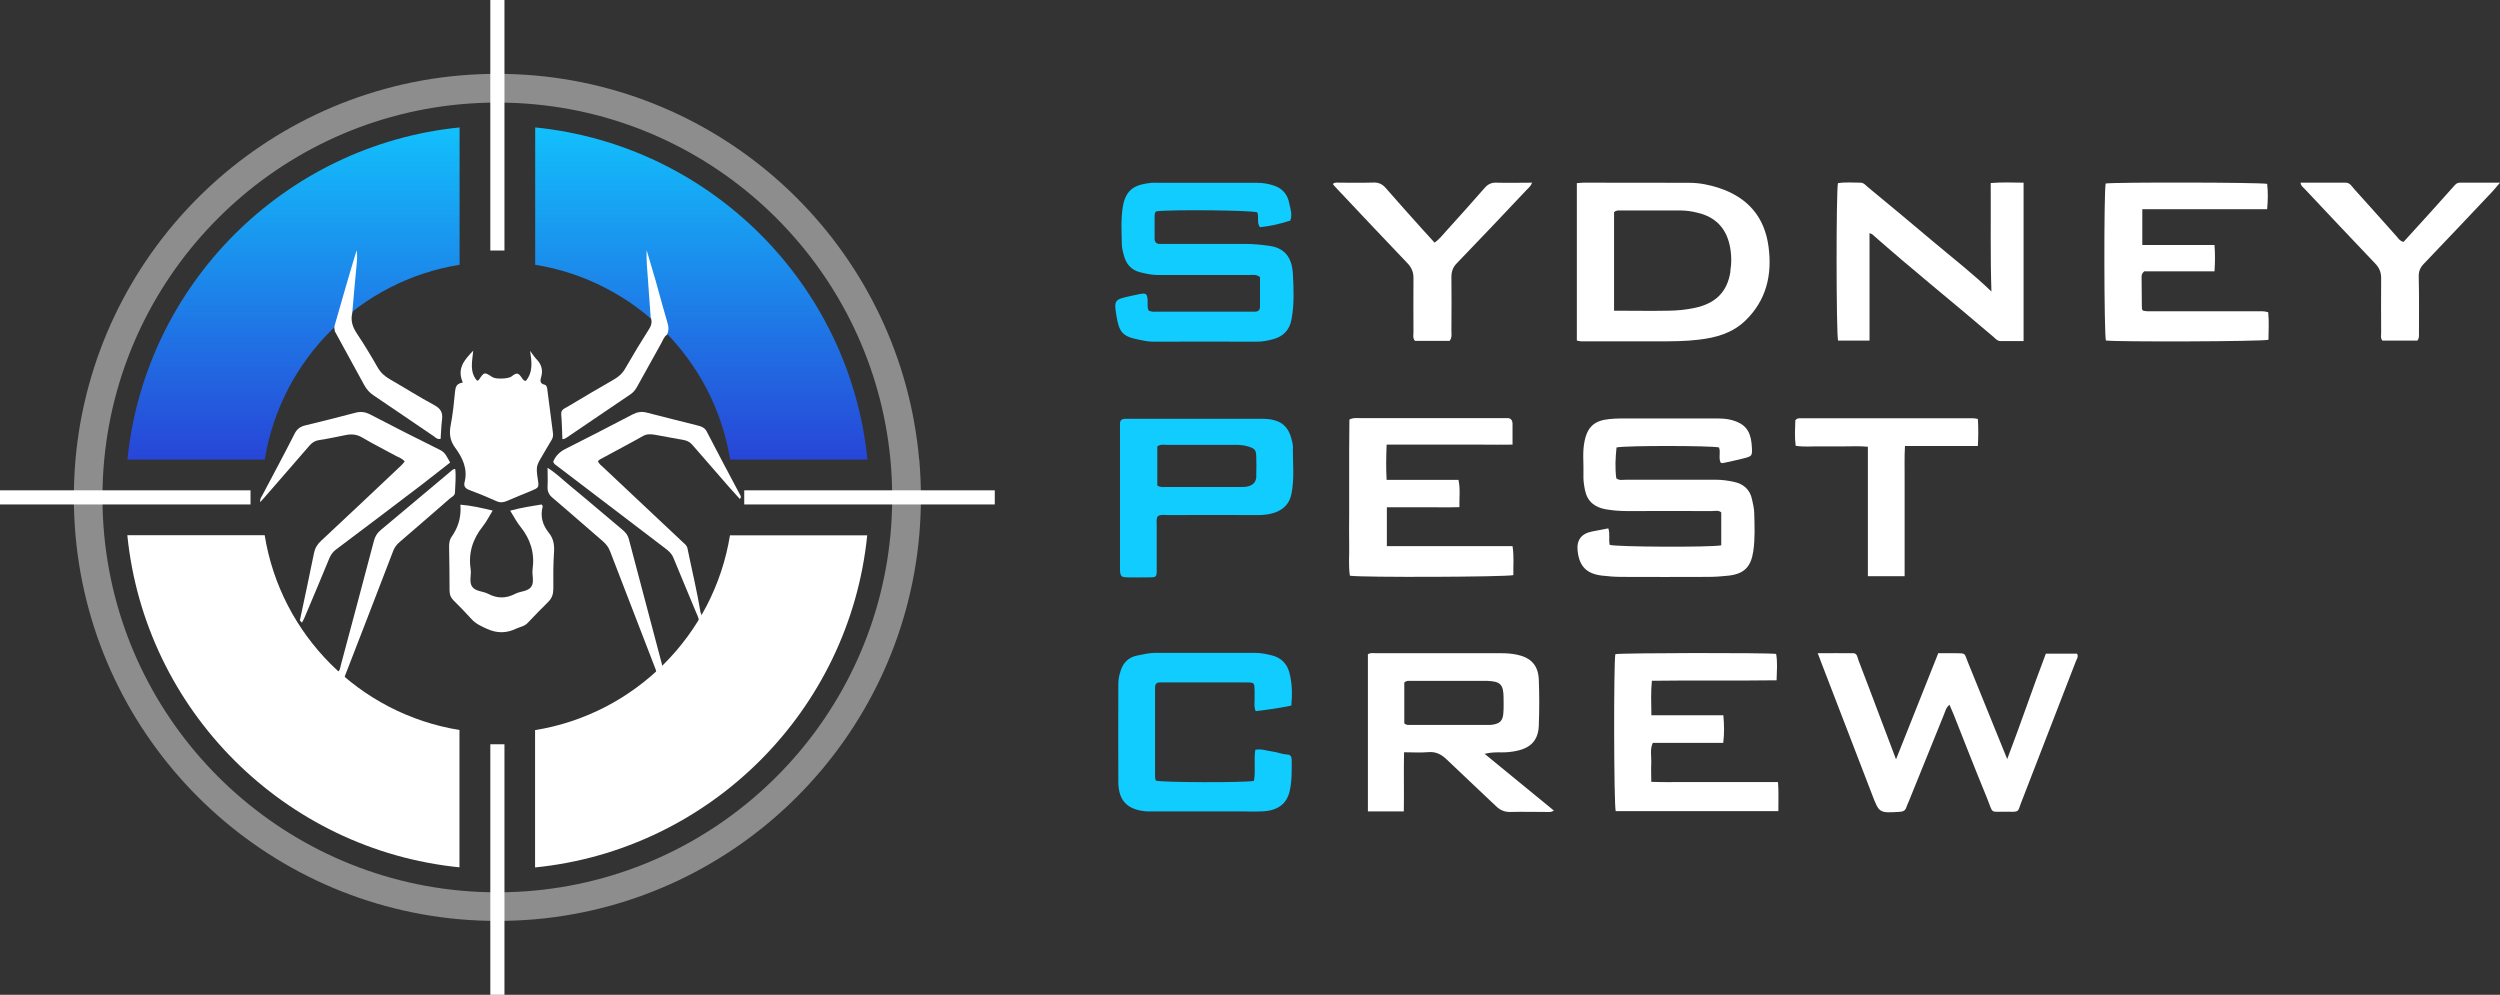
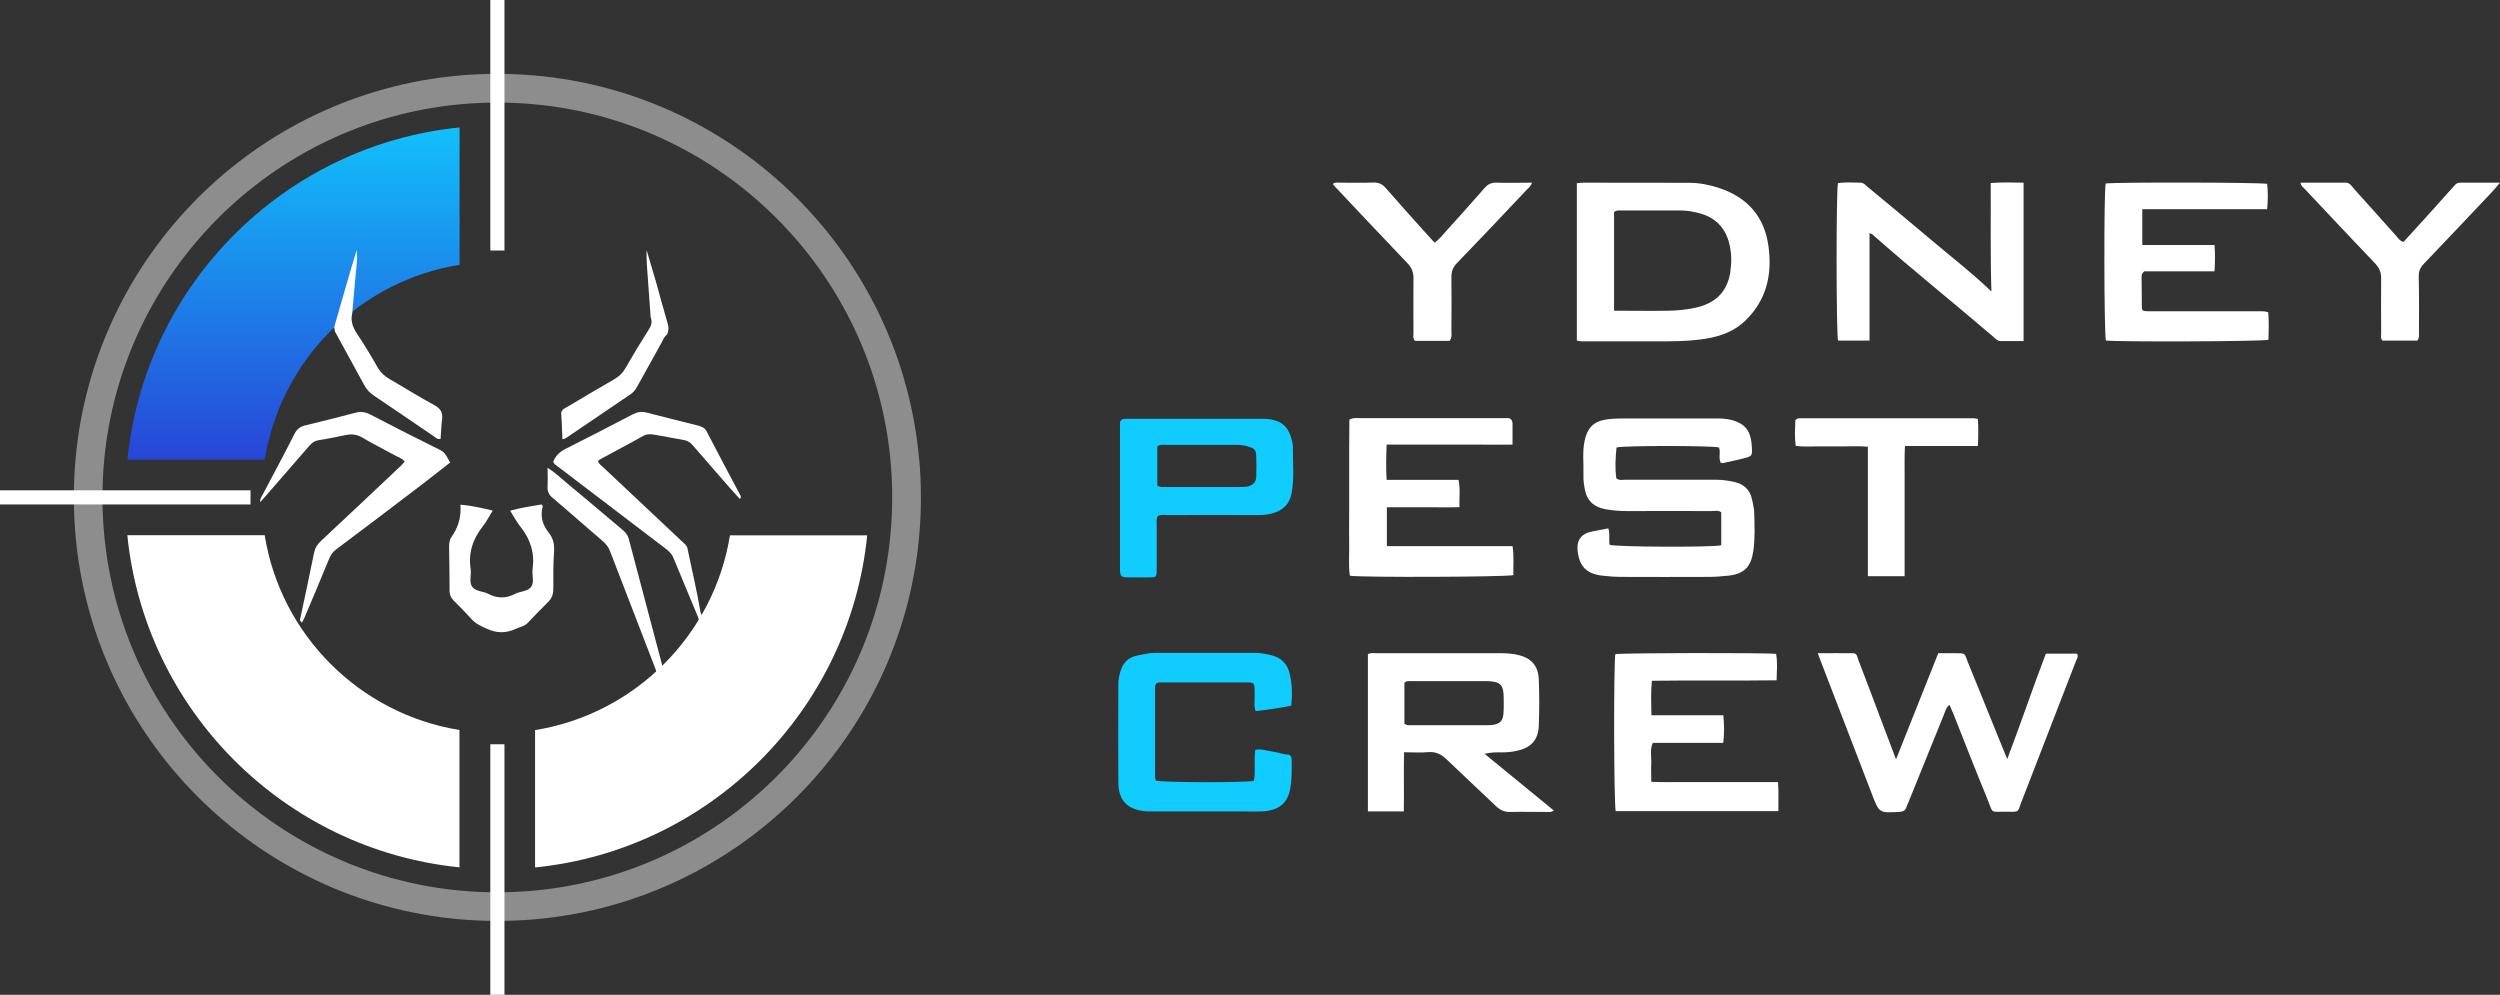
<svg xmlns="http://www.w3.org/2000/svg" xmlns:xlink="http://www.w3.org/1999/xlink" id="Layer_2" data-name="Layer 2" viewBox="0 0 212.26 84.46">
  <rect x="0" y="0" width="212.26" height="84.46" fill="#333333" stroke="none" />
  <defs>
    <style>
      .cls-1 {
        fill: url(#linear-gradient);
      }

      .cls-1, .cls-2, .cls-3, .cls-4, .cls-5 {
        stroke-width: 0px;
      }

      .cls-2 {
        fill: url(#linear-gradient-2);
      }

      .cls-3 {
        fill: #10ccff;
      }

      .cls-4 {
        fill: #8d8d8e;
      }

      .cls-5 {
        fill: #fff;
      }
    </style>
    <linearGradient id="linear-gradient" x1="59.54" y1="45.37" x2="59.54" y2="8.02" gradientUnits="userSpaceOnUse">
      <stop offset="0" stop-color="#2c2acf" />
      <stop offset="1" stop-color="#10ccff" />
    </linearGradient>
    <linearGradient id="linear-gradient-2" x1="24.92" y1="45.37" x2="24.92" y2="8.02" xlink:href="#linear-gradient" />
  </defs>
  <g id="Layer_4" data-name="Layer 4">
    <g>
      <path class="cls-5" d="m164.58,55.46c.51,0,.96,0,1.4,0,.97,0,.79,0,1.08.71.78,1.9,1.54,3.82,2.32,5.72.32.8.65,1.59,1.04,2.56,1.17-3.06,2.16-6.02,3.28-8.95h2.65c.14.26-.02.44-.09.62-1.56,4.03-3.12,8.06-4.68,12.09-.27.7-.11.73-1.06.71-1.68-.04-1.21.3-1.86-1.27-.95-2.31-1.86-4.64-2.78-6.97-.11-.26-.22-.52-.36-.84-.29.22-.35.53-.46.8-1.01,2.48-2.01,4.97-3.02,7.46-.06.14-.13.28-.18.43-.09.3-.28.38-.58.4-1.73.1-1.73.11-2.34-1.49-1.45-3.77-2.9-7.53-4.35-11.3-.07-.19-.14-.39-.26-.68,1.05,0,2.03-.01,3.01,0,.34,0,.36.34.44.57.62,1.6,1.22,3.21,1.83,4.82.43,1.14.86,2.29,1.37,3.62,1.23-3.09,2.4-6.02,3.59-9.02Z" />
      <path class="cls-5" d="m146.09,39.27c-.2-.4.02-.87-.14-1.28-.65-.16-7.92-.17-8.7,0-.09.86-.14,1.74-.02,2.62.26.21.56.12.83.12,2.53,0,5.07.01,7.6,0,.53,0,1.04.07,1.55.18.81.17,1.36.64,1.54,1.47.08.38.18.77.19,1.15.03,1.09.08,2.19-.08,3.28-.2,1.31-.76,1.9-2.06,2.06-.6.07-1.2.11-1.8.11-2.43.01-4.86.01-7.28,0-.57,0-1.15-.04-1.72-.11-1.29-.16-1.9-.78-2.05-2.06q-.17-1.4,1.2-1.68c.46-.09.92-.18,1.4-.27.17.47.01.95.12,1.4.55.18,8.51.22,9.47.04v-2.8c-.24-.2-.54-.11-.81-.11-2.4,0-4.8-.01-7.21,0-.6,0-1.2-.05-1.79-.15-.93-.17-1.56-.65-1.76-1.63-.09-.44-.15-.87-.13-1.32.03-.94-.1-1.88.09-2.81.25-1.25.85-1.78,2.12-1.9.31-.03.63-.05.94-.05,2.66,0,5.33,0,7.99,0,.49,0,.99,0,1.48.14,1.04.29,1.53.85,1.65,1.93,0,.08.01.16.02.23.06.89.07.9-.78,1.11-.56.14-1.12.26-1.68.38-.05.01-.1-.02-.17-.03Z" />
-       <path class="cls-5" d="m126.06,64c.53-.13,1-.13,1.47-.12.42,0,.83-.04,1.24-.13,1.21-.25,1.84-.92,1.88-2.15.05-1.3.05-2.61,0-3.91-.05-1.2-.67-1.85-1.83-2.1-.46-.1-.93-.13-1.4-.13-3.52,0-7.05,0-10.57,0-.23,0-.47-.06-.71.09v13.34h3.05c.03-1.71-.02-3.33.02-5.02.76,0,1.41.05,2.05-.01.67-.06,1.13.2,1.59.64,1.37,1.32,2.77,2.61,4.15,3.93.36.35.73.52,1.25.51,1.04-.03,2.09,0,3.13,0,.16,0,.34.03.55-.12-1.99-1.63-3.93-3.22-5.86-4.8Zm-6.39-2.45c-.13,0-.26.02-.44-.13v-3.47c.2-.19.42-.14.62-.14,2.09,0,4.18,0,6.27,0,.05,0,.1,0,.16,0,1.11.04,1.37.3,1.38,1.42,0,.44.02.89-.02,1.33-.05.64-.29.87-.92.97-.13.02-.26.02-.39.02-2.22,0-4.44,0-6.66,0Z" />
-       <path class="cls-3" d="m97.51,26.35c.26.16.5.11.73.11,2.64,0,5.28,0,7.91,0,.13,0,.26,0,.39,0,.28,0,.44-.12.44-.42,0-.86,0-1.71,0-2.51-.32-.26-.62-.18-.9-.18-2.59,0-5.17-.01-7.76,0-.53,0-1.03-.11-1.54-.24-.76-.2-1.18-.72-1.37-1.46-.07-.28-.15-.56-.16-.84-.02-1.07-.09-2.13.07-3.2.26-1.68,1.21-1.95,2.46-2.09.18-.02.37,0,.55,0,2.79,0,5.59,0,8.38,0,.51,0,.99.08,1.46.24.74.24,1.16.78,1.3,1.52.08.45.28.91.08,1.45-.82.26-1.69.48-2.58.56-.29-.42-.06-.87-.22-1.26-.53-.18-7.2-.25-8.57-.09-.17.13-.15.32-.15.5,0,.6,0,1.2,0,1.8,0,.33.15.48.48.47.18,0,.37,0,.55,0,2.22,0,4.44.01,6.66,0,.71,0,1.41.07,2.1.17,1.2.18,1.87.92,1.95,2.36.07,1.29.13,2.6-.12,3.9-.17.91-.73,1.44-1.56,1.66-.47.13-.96.22-1.46.21-2.9-.01-5.8-.01-8.7,0-.43,0-.83-.08-1.24-.17-1.42-.28-1.68-.65-1.91-2.09-.21-1.27-.12-1.32,1.13-1.6.28-.06.56-.12.84-.18.58-.11.66-.03.69.59.01.26-.04.52.07.8Z" />
+       <path class="cls-5" d="m126.06,64c.53-.13,1-.13,1.47-.12.42,0,.83-.04,1.24-.13,1.21-.25,1.84-.92,1.88-2.15.05-1.3.05-2.61,0-3.91-.05-1.2-.67-1.85-1.83-2.1-.46-.1-.93-.13-1.4-.13-3.52,0-7.05,0-10.57,0-.23,0-.47-.06-.71.09v13.34h3.05c.03-1.71-.02-3.33.02-5.02.76,0,1.41.05,2.05-.01.67-.06,1.13.2,1.59.64,1.37,1.32,2.77,2.61,4.15,3.93.36.35.73.52,1.25.51,1.04-.03,2.09,0,3.13,0,.16,0,.34.03.55-.12-1.99-1.63-3.93-3.22-5.86-4.8m-6.39-2.45c-.13,0-.26.02-.44-.13v-3.47c.2-.19.42-.14.62-.14,2.09,0,4.18,0,6.27,0,.05,0,.1,0,.16,0,1.11.04,1.37.3,1.38,1.42,0,.44.02.89-.02,1.33-.05.64-.29.87-.92.97-.13.02-.26.02-.39.02-2.22,0-4.44,0-6.66,0Z" />
      <path class="cls-5" d="m150.16,20.97c-.33-2.56-1.78-4.21-4.21-5.01-.82-.27-1.67-.44-2.53-.44-2.98-.01-5.95-.01-8.93-.01-.18,0-.36.02-.61.04v13.36c.29.1.55.07.8.07,2.04,0,4.07,0,6.11,0,1.15,0,2.29,0,3.44-.14,1.48-.17,2.87-.56,3.97-1.63,1.77-1.72,2.27-3.86,1.96-6.23Zm-3.24,2.09c-.27,1.75-1.28,2.72-3.07,3.09-.72.15-1.45.22-2.17.23-1.51.03-3.02,0-4.64,0v-8.36c.2-.19.39-.15.56-.15,1.7,0,3.39,0,5.09,0,.5,0,.99.08,1.47.2,1.45.35,2.36,1.25,2.69,2.72.17.75.18,1.51.06,2.25Z" />
      <path class="cls-5" d="m169.08,24.76c-.1-3.16-.04-6.15-.06-9.22.96-.08,1.85-.04,2.79-.03v13.45c-.68,0-1.32,0-1.97,0-.25,0-.42-.21-.59-.36-3.41-2.92-6.91-5.72-10.27-8.69-.05-.05-.13-.06-.25-.12v9.13h-2.67c-.16-.61-.17-12.63-.01-13.37.64-.1,1.29-.04,1.93-.04.26,0,.41.21.59.36,1.85,1.53,3.7,3.06,5.53,4.61,1.63,1.38,3.33,2.68,4.99,4.28Z" />
      <path class="cls-3" d="m109.62,59.91c-1.04.22-2.01.35-3.01.47-.18-.45-.06-.89-.09-1.33,0-.13,0-.26,0-.39-.01-.7-.02-.71-.69-.72-.44,0-.89,0-1.33,0-1.83,0-3.66,0-5.48,0-.18,0-.37,0-.55,0-.25,0-.39.12-.4.38,0,.13,0,.26,0,.39,0,2.32,0,4.64,0,6.97,0,.21-.02.42.07.6.62.16,7.52.18,8.32.02.17-.85-.02-1.74.12-2.64.53-.11,1,.1,1.47.15.41.05.8.23,1.22.25.3,0,.4.19.4.46,0,.88.03,1.77-.17,2.64-.25,1.1-1.02,1.68-2.36,1.73-.68.03-1.36,0-2.04,0-2.32,0-4.65,0-6.97,0-.26,0-.52.01-.78,0-1.53-.12-2.39-.82-2.4-2.48-.02-2.79,0-5.58,0-8.37,0-.37.08-.72.19-1.07.22-.71.68-1.17,1.41-1.31.51-.1,1.01-.23,1.54-.23,2.82,0,5.64,0,8.46,0,.5,0,.99.1,1.46.22.76.19,1.28.72,1.47,1.48.23.89.25,1.8.16,2.77Z" />
      <path class="cls-5" d="m117.73,37.76c-.04,1.06-.06,1.98,0,2.98h6.1c.17.78.06,1.5.08,2.32-1.04.03-2.05,0-3.05.01-1.02,0-2.03,0-3.11,0v3.3h10.67c.14.88.05,1.68.07,2.46-.61.16-12.89.21-13.88.05-.13-.85-.04-1.73-.06-2.61-.02-.89,0-1.77,0-2.66s0-1.83,0-2.74c0-.89,0-1.77,0-2.66,0-.88.01-1.76.02-2.59.34-.17.61-.12.87-.12,4.02,0,8.04,0,12.07,0,.13,0,.26,0,.39,0,.37-.03.52.16.52.51,0,.54,0,1.09,0,1.74-.93.02-1.81,0-2.69,0-.89,0-1.78,0-2.66,0h-5.33Z" />
      <path class="cls-5" d="m146.31,63.07h-5.98c-.26.57-.11,1.13-.13,1.66-.03.52,0,1.04,0,1.65.93.04,1.81.02,2.69.02.89,0,1.78,0,2.66,0h2.66c.89,0,1.77,0,2.75,0,.07.83.02,1.63.03,2.47h-13.81c-.16-.61-.18-12.56-.03-13.33.6-.11,12.79-.13,13.65-.02.13.7.06,1.42.04,2.24-3.53.05-7.04-.01-10.59.04-.1.99-.05,1.92-.04,2.93h6.11c.07.81.09,1.54-.01,2.34Z" />
      <path class="cls-5" d="m192.58,26.52c.08.8.03,1.57.02,2.33-.6.15-12.86.19-13.8.06-.16-.59-.18-12.61-.02-13.33.79-.12,13.08-.1,13.71.03.08.68.07,1.38,0,2.15h-10.6v3.04h6.13c.06.79.05,1.48,0,2.24h-5.97c-.22.19-.22.34-.22.5,0,.78.02,1.56.02,2.35,0,.5,0,.51.52.54.18,0,.37,0,.55,0,2.9,0,5.8,0,8.7,0,.28,0,.57-.04.96.08Z" />
      <path class="cls-3" d="m109.78,38.02c0-.28-.07-.57-.15-.84-.21-.72-.6-1.26-1.36-1.48-.33-.1-.66-.14-1-.14-3.81,0-7.62,0-11.43,0-.11,0-.21,0-.31,0-.29,0-.44.13-.44.42,0,.21,0,.42,0,.63v11.34c0,.16,0,.31,0,.47.03.5.11.59.61.6.6.02,1.2,0,1.8,0,.7,0,.71-.01.71-.69,0-1.25,0-2.5,0-3.75,0-.25-.06-.52.1-.76.27-.16.56-.09.84-.09,2.56,0,5.12-.01,7.67,0,.48,0,.95-.05,1.39-.2.76-.26,1.28-.77,1.44-1.6.26-1.29.11-2.6.12-3.9Zm-3.11,2.36c-.01.51-.21.77-.69.91-.2.05-.41.06-.62.06-2.14,0-4.29,0-6.43,0-.2,0-.42.04-.67-.13v-3.32c.28-.2.55-.13.81-.13,1.96,0,3.92,0,5.88,0,.34,0,.67.03,1,.13.57.17.7.29.71.85.02.55.02,1.09,0,1.64Z" />
      <path class="cls-5" d="m161.71,48.92h-3.12v-10.99c-.72-.07-1.39-.03-2.05-.03-.68,0-1.36,0-2.04,0-.67-.01-1.35.06-2.04-.05-.1-.76-.05-1.48-.03-2.17.05-.05.07-.07.09-.08.02-.02.04-.04.06-.05.08-.02.15-.04.23-.04,4.91,0,9.81,0,14.72,0,.1,0,.2.03.4.06.05.74.04,1.48,0,2.3h-6.19c-.06.98-.02,1.88-.03,2.78,0,.91,0,1.82,0,2.74v2.74c0,.91,0,1.82,0,2.81Z" />
      <path class="cls-5" d="m130.08,15.5c-.11.33-.33.48-.51.67-1.95,2.07-3.9,4.13-5.88,6.18-.34.35-.46.71-.46,1.18.02,1.51.01,3.02,0,4.54,0,.28.07.58-.15.87h-2.94c-.21-.22-.13-.5-.13-.75,0-1.51-.02-3.02,0-4.54.01-.53-.15-.93-.52-1.31-2.06-2.15-4.09-4.32-6.13-6.48-.07-.07-.13-.16-.2-.24.2-.17.41-.11.6-.11.94,0,1.88.02,2.82-.01.46-.02.78.12,1.08.47,1.02,1.18,2.08,2.34,3.12,3.51.33.37.66.73,1.02,1.12.43-.3.71-.68,1.02-1.02,1.08-1.2,2.17-2.4,3.23-3.62.28-.32.58-.47,1.01-.45.99.03,1.97,0,2.99,0Z" />
      <path class="cls-5" d="m212.26,15.51c-.3.35-.49.59-.7.81-1.92,2.03-3.83,4.06-5.76,6.07-.31.32-.45.63-.44,1.1.04,1.62.02,3.23.02,4.85,0,.18.02.37-.13.58h-2.97c-.18-.21-.11-.45-.11-.68,0-1.54-.02-3.08,0-4.61,0-.51-.15-.88-.5-1.25-2.02-2.11-4.01-4.24-6.02-6.37-.12-.13-.3-.22-.32-.5,1.28,0,2.55,0,3.82,0,.37,0,.53.31.73.54,1.21,1.33,2.4,2.68,3.6,4.02.15.17.27.39.59.47.69-.76,1.41-1.54,2.12-2.33.7-.77,1.39-1.56,2.09-2.33.15-.17.29-.37.57-.37,1.09,0,2.17,0,3.41,0Z" />
      <path class="cls-5" d="m61.98,45.44c-1.37,8.48-8.07,15.18-16.55,16.55v11.66c14.87-1.5,26.7-13.33,28.2-28.2h-11.66Z" />
      <path class="cls-5" d="m22.47,45.44h-11.66c1.5,14.87,13.33,26.7,28.2,28.2v-11.66c-8.48-1.37-15.18-8.07-16.54-16.55Z" />
-       <path class="cls-1" d="m45.44,10.82v11.66c8.48,1.37,15.18,8.06,16.55,16.54h11.66c-1.5-14.88-13.33-26.7-28.2-28.2Z" />
      <path class="cls-2" d="m10.82,39.02h11.66c1.37-8.48,8.07-15.18,16.54-16.54v-11.66c-14.87,1.5-26.7,13.33-28.2,28.2Z" />
      <path class="cls-4" d="m78.04,39.02c-1.53-17.3-15.31-31.07-32.61-32.61-1.06-.09-2.13-.14-3.21-.14s-2.15.05-3.21.14C21.72,7.94,7.94,21.72,6.41,39.02c-.09,1.06-.14,2.13-.14,3.21s.05,2.15.14,3.21c1.53,17.3,15.31,31.08,32.61,32.61,1.06.09,2.13.14,3.21.14s2.15-.05,3.21-.14c17.3-1.53,31.08-15.31,32.61-32.61.09-1.06.14-2.13.14-3.21s-.05-2.15-.14-3.21Zm-2.44,6.42c-1.52,15.96-14.21,28.65-30.17,30.17-1.06.1-2.13.15-3.21.15s-2.15-.05-3.21-.15c-15.95-1.52-28.65-14.21-30.16-30.17-.1-1.06-.15-2.13-.15-3.21s.05-2.16.15-3.21c1.52-15.95,14.21-28.65,30.16-30.16,1.06-.1,2.13-.15,3.21-.15s2.15.05,3.21.15c15.95,1.51,28.65,14.21,30.17,30.16.1,1.06.15,2.13.15,3.21s-.05,2.15-.15,3.21Z" />
      <g>
        <rect class="cls-5" x="41.63" width="1.2" height="21.27" />
        <rect class="cls-5" x="10.03" y="31.59" width="1.2" height="21.27" transform="translate(-31.59 52.86) rotate(-90)" />
        <rect class="cls-5" x="41.63" y="63.18" width="1.2" height="21.27" transform="translate(84.46 147.64) rotate(-180)" />
-         <rect class="cls-5" x="73.22" y="31.59" width="1.2" height="21.27" transform="translate(116.05 -31.59) rotate(90)" />
      </g>
      <g>
-         <path class="cls-5" d="m39.29,32.47c-.53-1.23.19-1.95.89-2.7-.08.88-.34,1.78.32,2.55.06-.02.13-.03.15-.06.46-.69.47-.69,1.16-.24.28.19,1.35.15,1.61-.05.47-.37.59-.34.94.19.04.06.1.11.16.16.02.01.05,0,.13.02.63-.77.49-1.65.36-2.55.19.25.35.52.57.74.42.44.53.93.36,1.51-.08.27-.1.52.26.61.22.05.25.24.27.42.16,1.24.32,2.48.48,3.71.03.21-.01.41-.13.6-.14.22-.27.45-.4.67-.85,1.51-.97,1.32-.74,2.76.09.59.02.61-.54.85-.7.29-1.4.57-2.09.87-.3.13-.57.17-.9.02-.76-.34-1.53-.66-2.31-.95-.33-.12-.48-.32-.4-.64.3-1.15-.17-2.1-.81-2.97-.44-.6-.5-1.2-.36-1.91.18-.94.28-1.91.37-2.87.04-.38.13-.65.66-.73Z" />
        <path class="cls-5" d="m25.63,52.86c-.06-.06-.11-.12-.17-.18.4-1.91.82-3.81,1.2-5.72.09-.44.28-.74.6-1.04,2.26-2.1,4.49-4.22,6.73-6.33.13-.12.25-.26.37-.4-.19-.26-.47-.34-.72-.47-.96-.53-1.94-1.01-2.88-1.57-.47-.28-.92-.31-1.42-.21-.74.15-1.48.31-2.22.42-.36.05-.62.21-.85.48-1.29,1.5-2.6,2.99-3.9,4.49-.08.09-.16.18-.27.3-.05-.28.1-.44.19-.61.91-1.73,1.84-3.45,2.72-5.19.21-.42.5-.62.94-.72,1.42-.34,2.83-.7,4.24-1.07.46-.12.84-.06,1.26.16,1.96,1.02,3.94,2.03,5.93,3.01.45.22.58.63.84,1.06-.82.64-1.61,1.26-2.41,1.88-2.43,1.85-4.86,3.69-7.3,5.52-.29.22-.45.49-.58.81-.68,1.66-1.38,3.31-2.08,4.97-.06.14-.14.28-.21.41Z" />
        <path class="cls-5" d="m59.51,52.05c.07.28.24.54.22.84-.12.14-.27.12-.42.12.11-.36-.06-.67-.19-.97-.64-1.56-1.31-3.12-1.95-4.69-.15-.37-.41-.58-.71-.81-3.05-2.32-6.1-4.65-9.15-6.97-.12-.09-.27-.16-.34-.37.19-.47.52-.82,1.01-1.07,1.91-.96,3.81-1.94,5.7-2.93.42-.22.8-.29,1.26-.16,1.43.38,2.88.72,4.31,1.09.3.08.58.17.75.5.93,1.8,1.89,3.6,2.84,5.39.05.09.12.18-.02.35-.31-.34-.62-.68-.92-1.02-1.03-1.18-2.06-2.36-3.08-3.54-.2-.23-.4-.38-.71-.44-.82-.14-1.64-.31-2.46-.45-.36-.06-.71-.1-1.06.1-1.2.68-2.43,1.32-3.64,1.98-.07.04-.12.1-.18.15.08.24.28.37.45.53,2.24,2.11,4.49,4.22,6.73,6.33.17.16.37.29.42.55.37,1.83.82,3.65,1.12,5.5Z" />
        <path class="cls-5" d="m43.31,43.36c.95-.26,1.82-.39,2.67-.53.05.08.11.13.1.16-.23.84-.02,1.58.52,2.25.38.47.48,1,.44,1.61-.07,1.04-.07,2.08-.06,3.13,0,.45-.11.8-.43,1.12-.59.59-1.18,1.18-1.75,1.79-.27.29-.64.33-.96.48-.85.41-1.66.41-2.52.01-.48-.22-.93-.42-1.29-.82-.49-.54-1-1.07-1.52-1.58-.24-.24-.34-.49-.34-.83,0-1.25-.02-2.5-.04-3.75,0-.33.05-.62.25-.88.05-.06.08-.13.13-.2q.69-1.11.58-2.47c.91.07,1.78.27,2.74.5-.3.48-.52.94-.84,1.34-.85,1.07-1.24,2.26-1.03,3.63.08.51-.17,1.11.15,1.52.29.38.9.35,1.34.58.78.41,1.52.4,2.29,0,.45-.24,1.11-.19,1.38-.63.26-.4.03-.97.1-1.46.19-1.37-.18-2.56-1.04-3.62-.31-.38-.54-.83-.85-1.33Z" />
-         <path class="cls-5" d="m29.26,57.69c-.43.72-.6,1.54-.91,2.31-.09.23-.12.5-.52.58.2-1.21.74-2.3.79-3.49.27-.14.26-.42.33-.66.93-3.49,1.87-6.98,2.79-10.48.1-.4.28-.7.6-.96,1.97-1.64,3.92-3.29,5.88-4.93.12-.1.21-.23.43-.25.08.67,0,1.33-.02,2,0,.26-.26.37-.44.52-1.42,1.23-2.83,2.47-4.26,3.69-.24.21-.42.43-.54.74-1.32,3.45-2.66,6.9-3.99,10.34-.07.19-.19.38-.14.6Z" />
        <path class="cls-5" d="m56.21,56.6c.35,1.32.88,2.6,1.07,3.96-.06.02-.12.04-.17.05-.34-.84-.69-1.68-1.01-2.54-.09-.25-.24-.46-.36-.68.05-.24-.04-.46-.12-.68-1.28-3.3-2.55-6.6-3.82-9.9-.13-.35-.34-.62-.63-.87-1.43-1.22-2.83-2.47-4.26-3.68-.31-.26-.44-.54-.42-.94.03-.51,0-1.03,0-1.6.72.44,1.27,1,1.87,1.49,1.51,1.24,2.99,2.52,4.49,3.77.25.21.44.43.53.75.94,3.57,1.89,7.13,2.83,10.7.01.05.01.1.02.16Z" />
        <path class="cls-5" d="m28.43,28.14c-.03-.18-.07-.34-.01-.53.61-2.12,1.21-4.24,1.86-6.36.07.41.04.8,0,1.21-.14,1.37-.25,2.74-.37,4.11-.16.65.03,1.21.4,1.76.62.93,1.2,1.89,1.75,2.86.26.45.6.76,1.04,1.01,1.27.73,2.5,1.51,3.78,2.2.55.3.73.65.65,1.24-.07.54-.08,1.08-.12,1.62-.28.07-.42-.11-.58-.22-1.7-1.15-3.4-2.32-5.11-3.47-.33-.22-.59-.5-.78-.85-.83-1.53-1.68-3.06-2.51-4.59Z" />
        <path class="cls-5" d="m55.24,26.88c-.08-1.06-.15-2.12-.23-3.18-.06-.82-.14-1.64-.11-2.47.26.89.53,1.78.79,2.68.33,1.17.64,2.36.99,3.53.11.35.1.65-.04.97-.26.16-.34.45-.48.7-.67,1.2-1.34,2.41-2.01,3.62-.15.28-.31.53-.58.72-1.81,1.23-3.62,2.46-5.44,3.69-.11.07-.21.15-.38.14-.03-.7-.04-1.4-.1-2.1-.03-.39.25-.48.49-.62,1.32-.79,2.64-1.57,3.98-2.34.42-.24.74-.53.98-.96.65-1.13,1.32-2.24,2.02-3.34.22-.35.26-.66.11-1.02Z" />
      </g>
    </g>
  </g>
</svg>